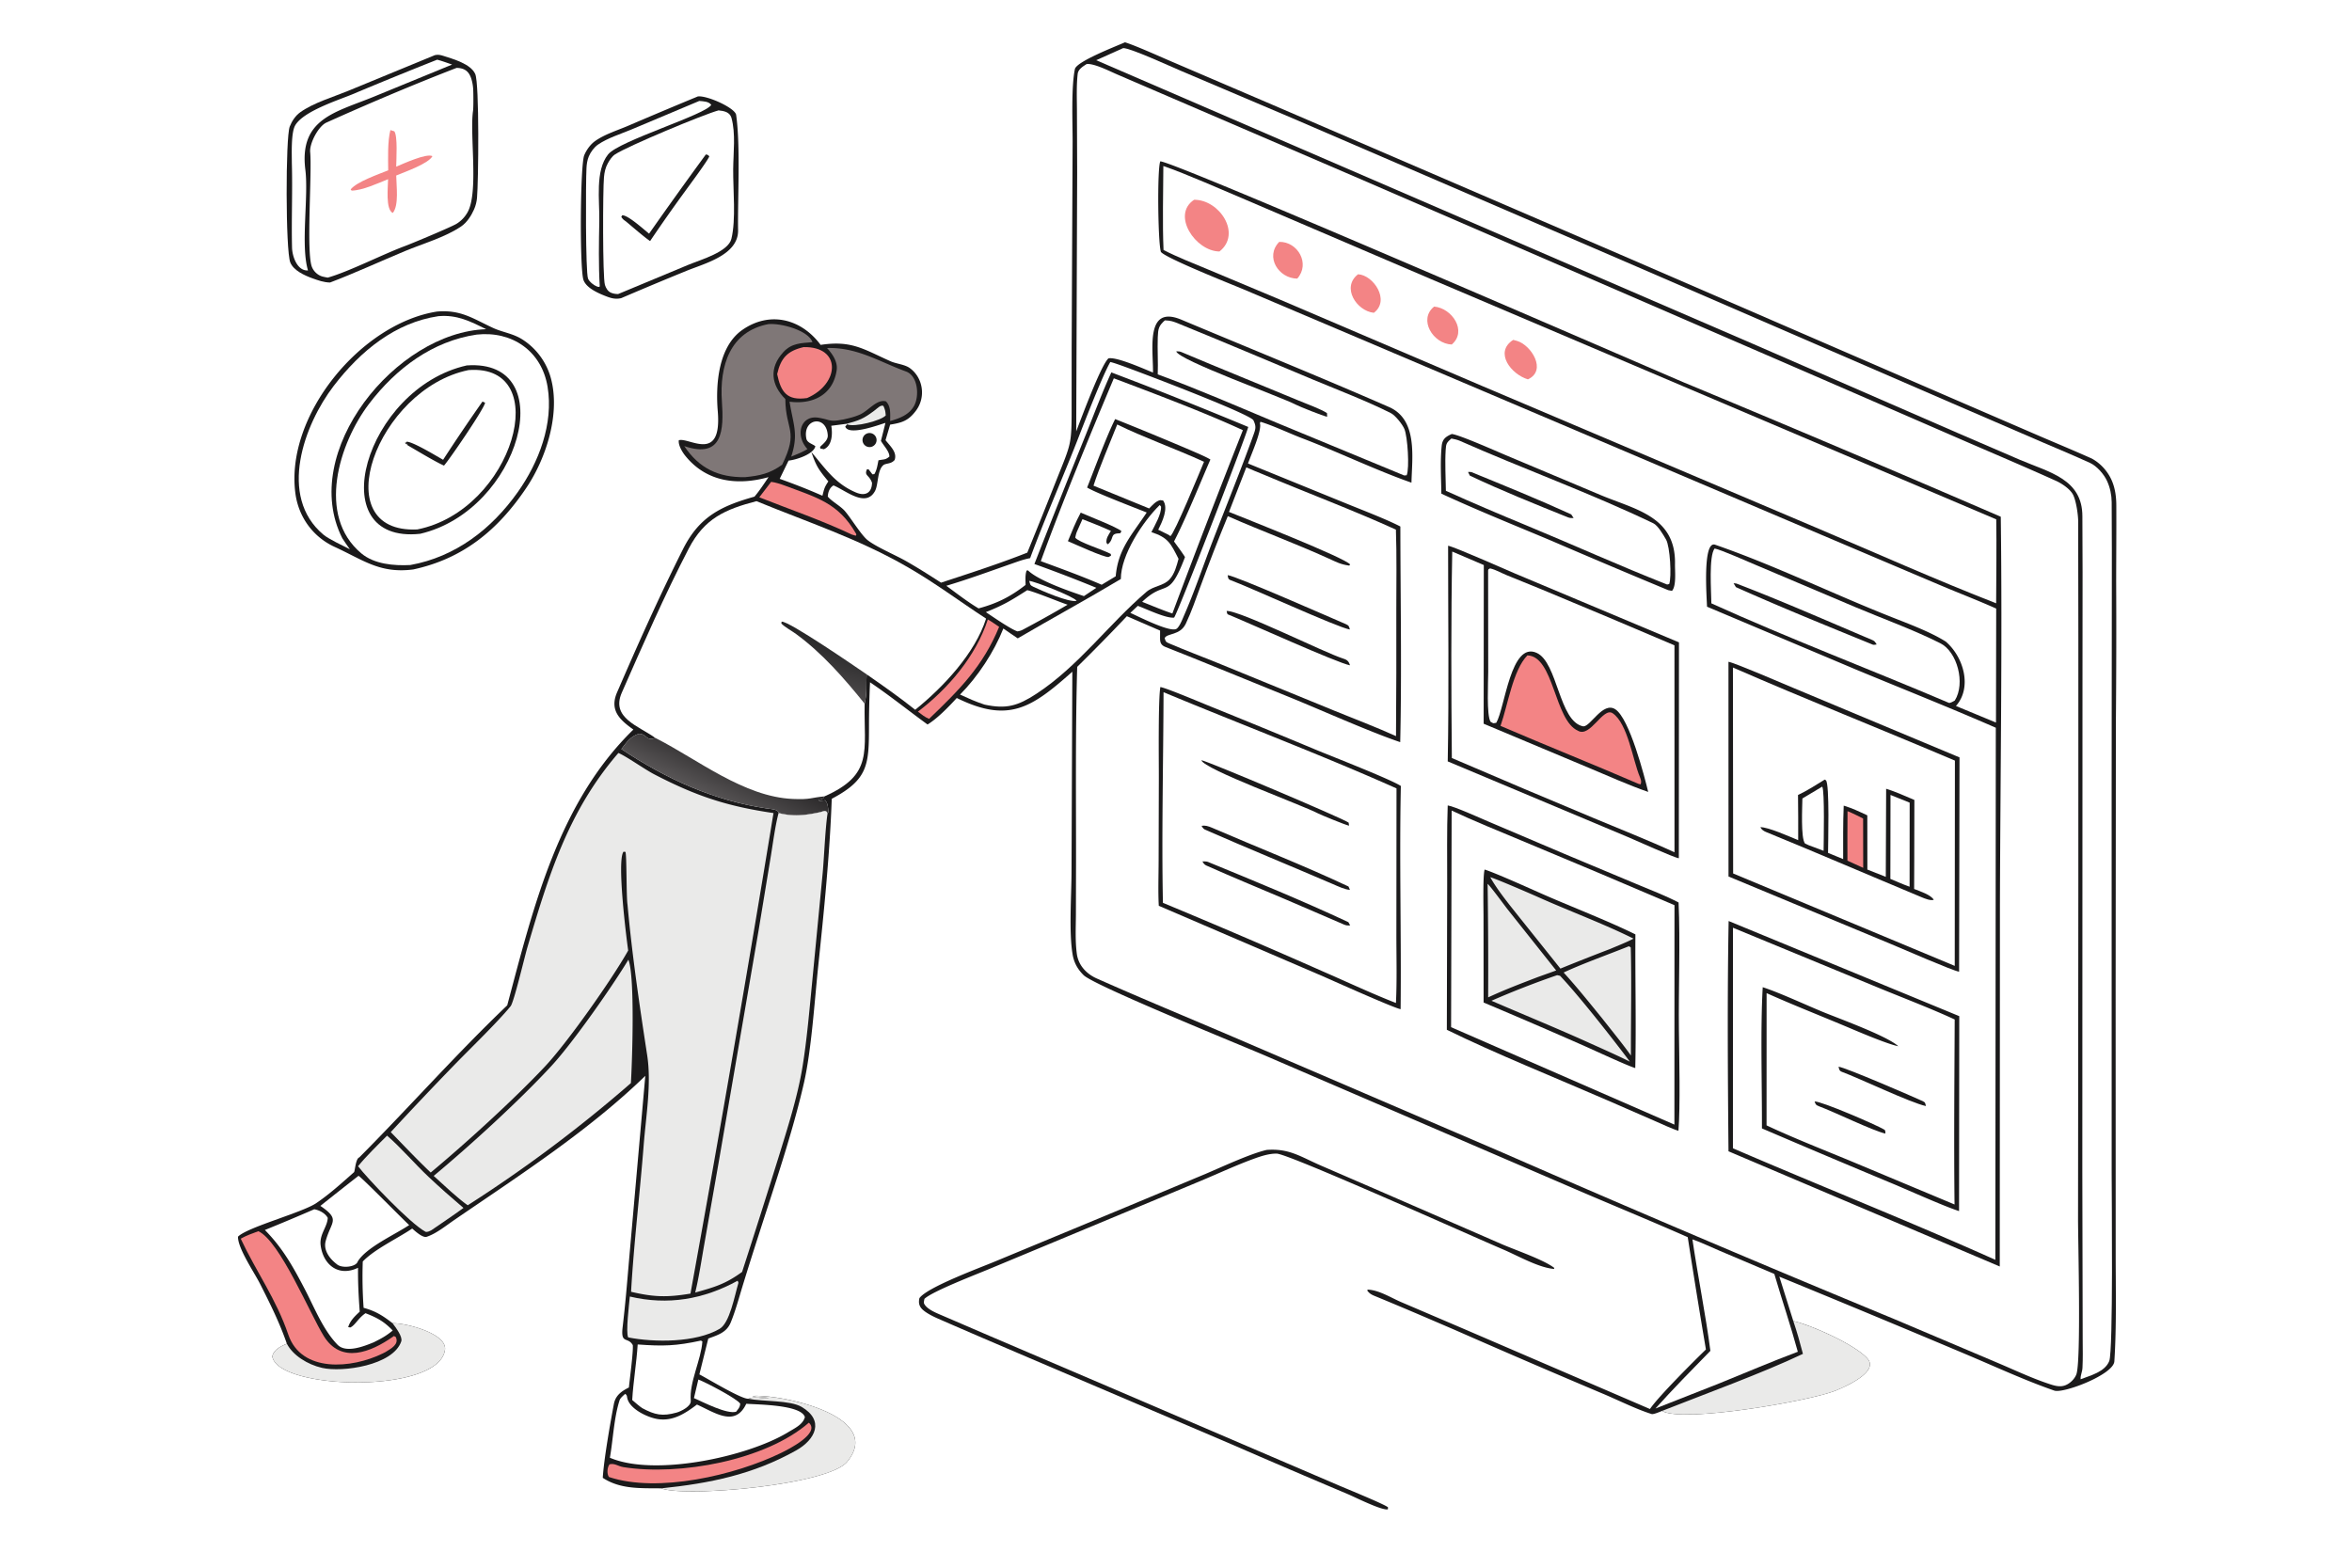
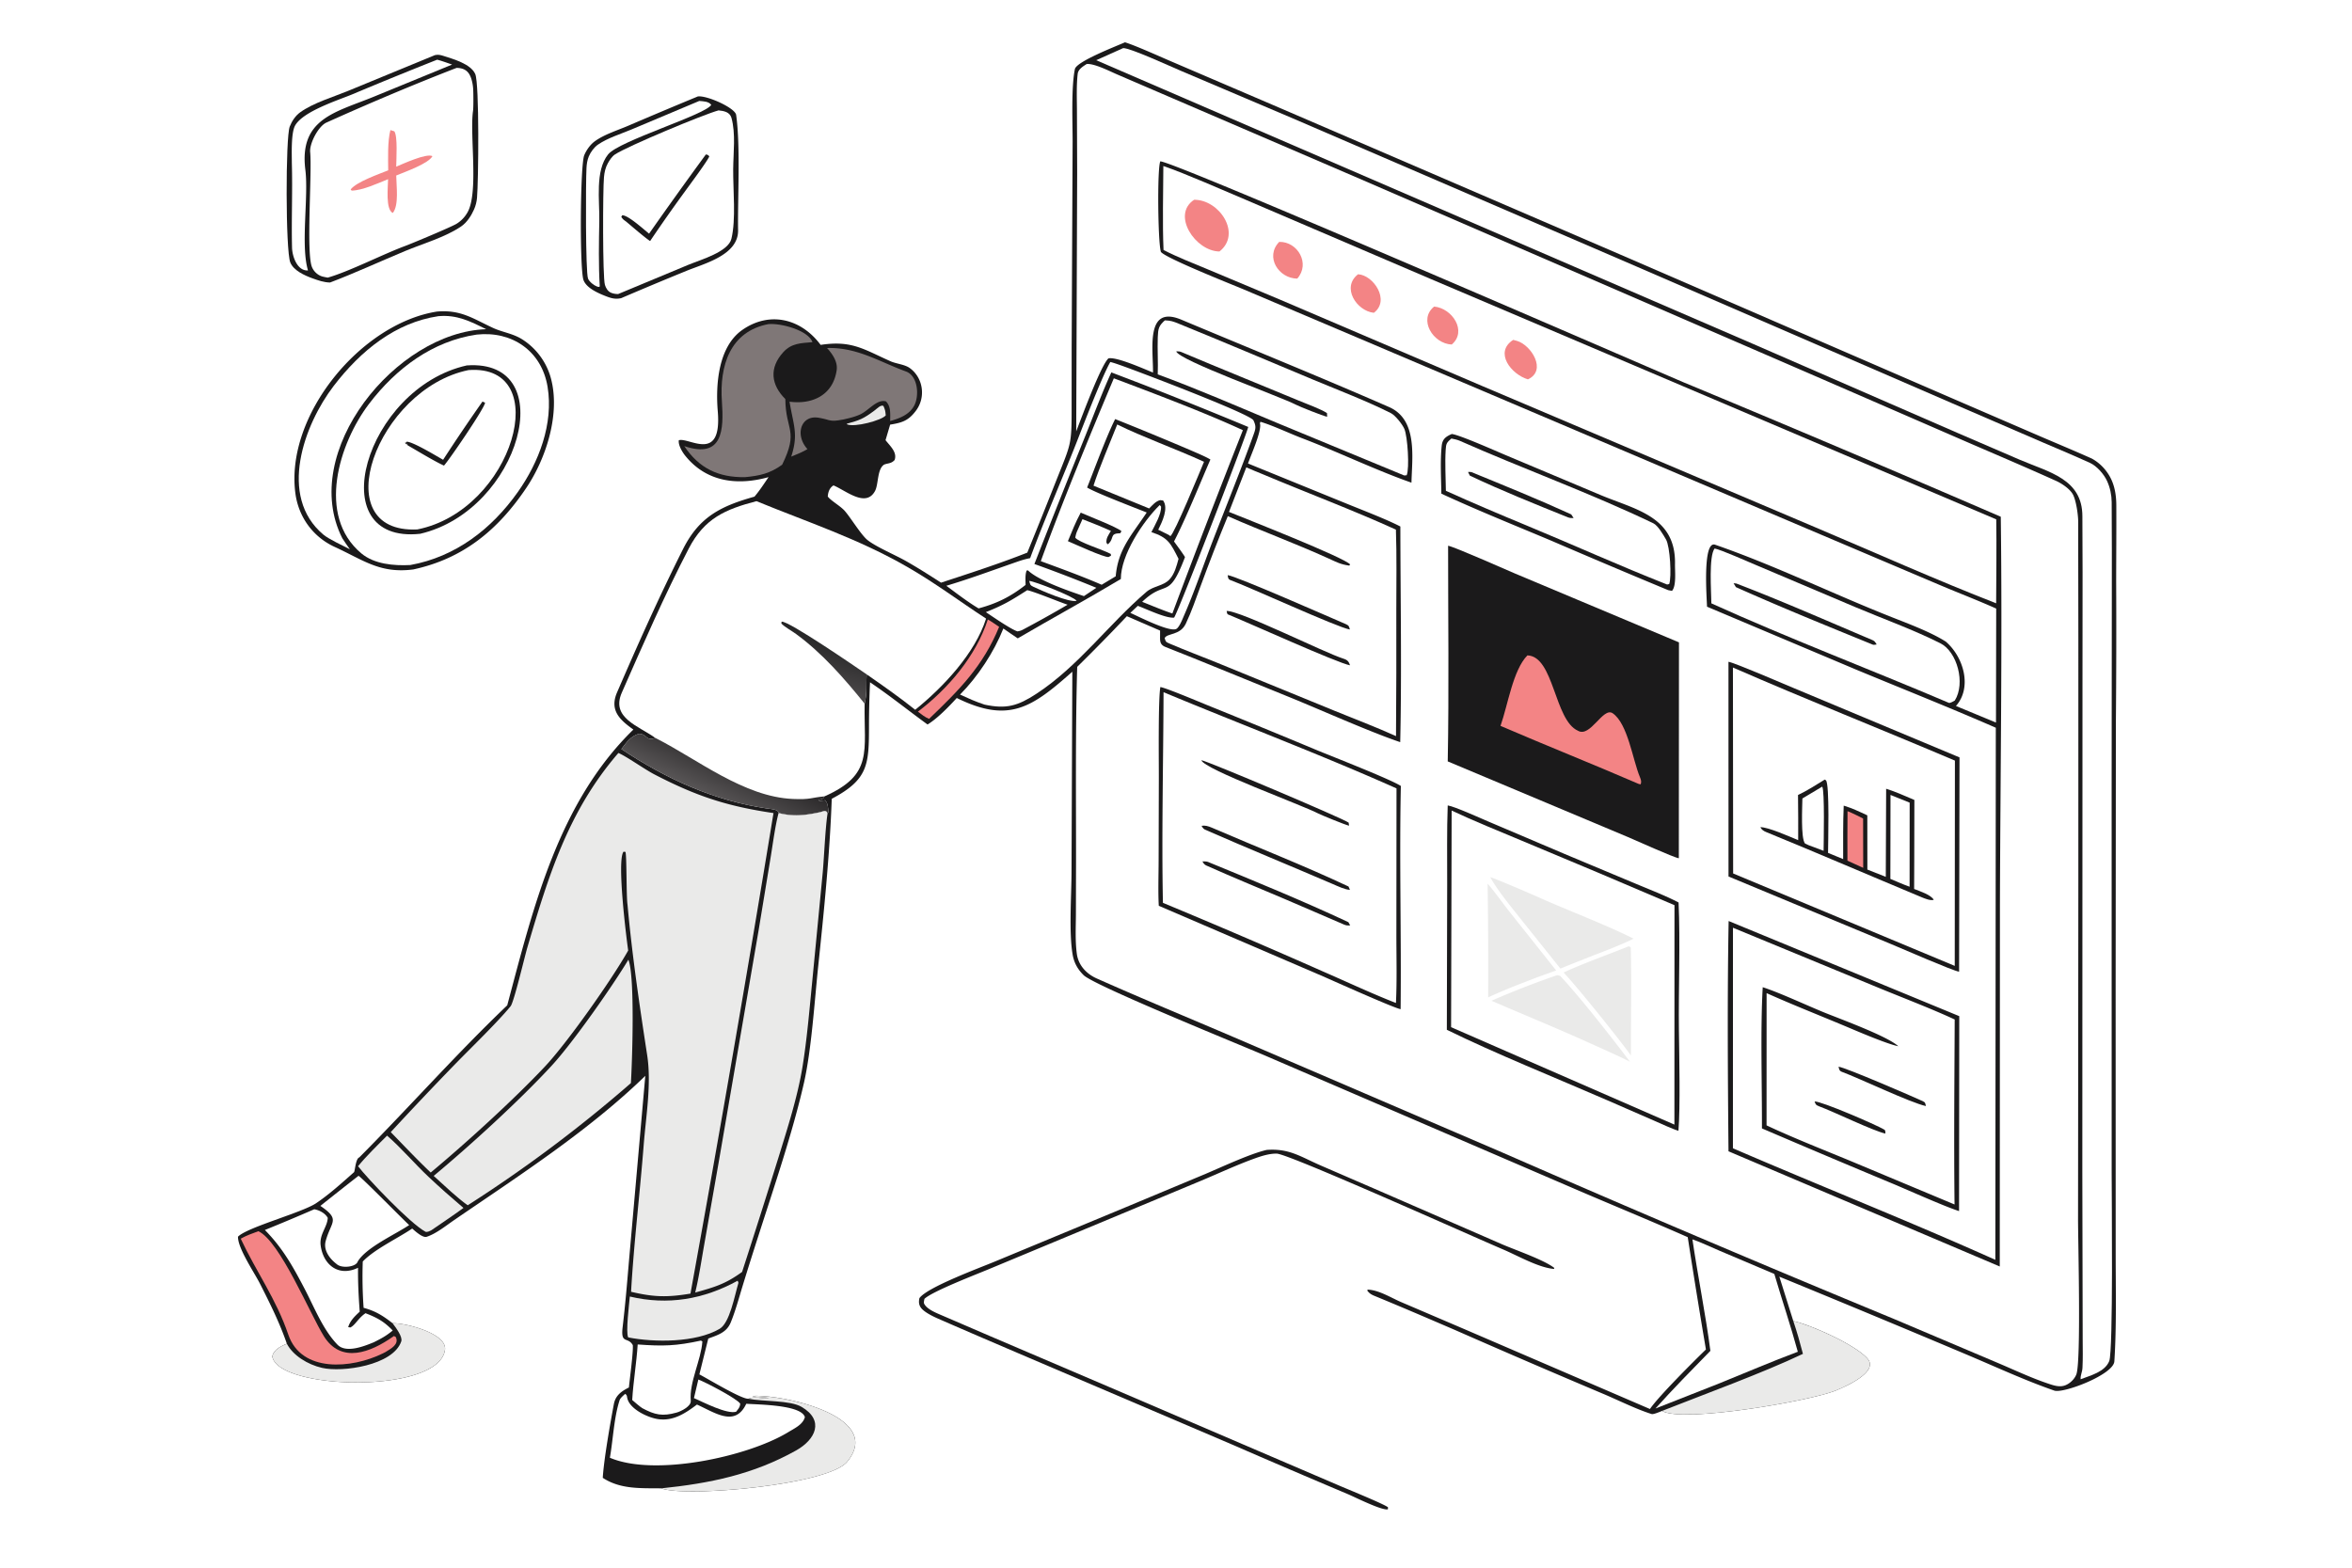
<svg xmlns="http://www.w3.org/2000/svg" width="1536" height="1024" preserveAspectRatio="none" style="display:block" viewBox="0 0 2048 1365">
  <defs>
    <linearGradient id="b" x1="723.07" x2="710.461" y1="553.865" y2="595.386" gradientUnits="userSpaceOnUse">
      <stop class="stop0" offset="0" stop-color="#232324" />
      <stop class="stop1" offset="1" stop-color="#4A4748" />
    </linearGradient>
    <linearGradient id="a" x1="638.071" x2="622.839" y1="660.753" y2="693.439" gradientUnits="userSpaceOnUse">
      <stop class="stop0" offset="0" stop-color="#2D2B2C" />
      <stop class="stop1" offset="1" stop-color="#565354" />
    </linearGradient>
  </defs>
  <path fill="#FFF" d="M0 0h2048v1365H0V0z" />
  <path fill="#1B1A1B" d="M979.595 36.826c10.126 3.19 31.705 13.046 42.115 17.442l93.71 40.148 294.69 126.904 288.31 124.885 80.65 34.819c14 5.978 28.53 12.049 42.4 18.264 6.7 3.663 12.27 9.409 15.9 16.106 4.07 7.512 5.36 16.005 5.4 24.461.11 21.996-.09 43.996-.12 65.993.2 41.205.11 82.41-.25 123.614l-.21 230.863.04 231.195c0 30.82.83 63.25-1.16 93.84-.75 11.6-44.5 28.15-52.23 25.47-24.78-8.58-50.31-20.34-74.67-30.66-54.82-23.13-109.75-45.98-164.8-68.55l12.15 38.63c15.06 3.22 54.41 20.75 64.69 32.8 9.82 11.5-19.04 24.16-27.66 27.68-22.87 9.33-133.93 28.34-151.3 17.76-1.9.79-7.5 3.22-9.12 2.72-13.45-4.2-29.6-12.33-42.5-17.73a9335.774 9335.774 0 0 1-128.46-55.34c-23.36-10.05-46.93-20.19-70.45-29.85-2.84-1.17-4.53-2.29-6.3-4.78l.71-.6c9.55.34 20.09 7.04 28.86 10.81l55.43 23.7 161.28 69.42c7.19-10.71 38.43-41.88 48.73-51.82-5.5-32.56-10.78-65.16-15.83-97.79-32.77-14.49-67.24-28.58-100.32-42.86L1101.6 919.099c-23.39-10.027-148.822-60.941-158.023-69.998-5.13-5.052-8.323-10.715-9.564-17.813-3.405-19.473-.992-51.723-.981-72.621l.697-173.807c-35.169 31.178-55.145 45.263-100.627 22.891-6.877 7.554-16.816 17.821-25.437 23.076-17.012-12.339-32.414-24.837-50.087-36.752-.559 11.729-.895 26.166-.907 37.811-.035 33.738-.49 46.81-32.42 63.627-1.789 48.904-6.707 97.262-11.812 145.911-3.183 30.333-5.842 72.642-12.406 101.486-9.852 43.299-26.23 91.14-39.904 133.88a3057.962 3057.962 0 0 0-13.84 43.99c-3.056 10.07-6.024 21-10.003 30.69-3.629 8.84-11.277 10.94-19.554 14.02l-7.751 31.2c7.811 4.08 36.919 21.77 42.73 21.22 6.456-2.58 8.955.2 17.847-.58-4.161-1.11-11.168-.55-14.304-1.86 23.586-1.71 115.474 16.95 82.424 57.3-16.66 20.34-141.385 31.22-161.867 23.15-17.995-.2-35.593.94-50.955-9.16.981-16.15 6.553-47.76 9.67-64.23 1.425-7.54 6.615-11.2 13.086-14.42.784-7.89 3.872-30.66 3.409-36.88-4.378-7.72-10.681-.38-8.867-15.64 2.212-18.6 3.823-37.56 5.399-56.24l14.344-162.608c-49.185 47.797-109.941 86.878-166.48 125.618-7.237 4.96-15.675 11.84-23.882 14.52-3.512 1.15-10.156-5.04-12.616-7.17-12.947 8.74-32.706 17.91-43.048 28.7-.456 13.44-.21 26.9.738 40.31 10.419 2.83 16.767 6.85 25.22 13.42 11.694-.26 47.677 9 45.643 23.22-5.534 38.72-145.473 34.92-150.352 5.75 1.081-5.82 7.552-9.08 12.658-11.13-6.281-18.24-14.671-35.03-23.35-52.15-5.027-9.92-19.427-30.94-19.198-41.03 7.805-8.17 55.859-20.96 68.042-29.16 11.604-7.81 22.484-17.71 32.963-26.98.899-.8 1.328-11.83 4.641-12.92 43.397-43.587 84.289-89.913 128.798-132.393 22.794-85.348 44.347-176.204 109.835-240.119-11.774-8.388-20.959-16.737-14.211-32.344 18.143-41.966 36.994-84.114 57.552-124.973 14.19-28.204 33.3-37.358 62.107-45.481 4.376-5.089 8.446-11.402 12.266-16.993-26.919 7.501-54.037 4.458-72.633-18.743-2.582-3.222-6.161-9.239-5.503-13.366 8.785-2.852 37.748 20.408 33.913-25.272-1.959-23.328.438-56.319 21.534-70.901 24.018-16.602 51.235-9.49 68.044 13.14 27.22-4.176 37.663 3.968 60.902 14.279 5.013 2.237 12.287 2.706 16.699 5.892 11.726 8.466 14.11 25.394 5.515 36.956-6.629 8.917-12.021 10.591-22.598 12.309l-4.007 13.524c4.199 5.359 10.265 10.548 7.921 17.264-2.995 3.361-6.114 2.686-9.189 4.039-6.077 3.89-4.77 17.05-7.841 22.855-7.979 15.081-25.596-.441-36.204-4.761-3.43 2.041-4.718 5.833-4.982 9.648 2.6 3.639 11.008 8.254 14.773 12.539 5.253 5.976 14.321 21.052 19.917 25.469 7.55 5.961 24.396 13.083 33.351 18.176 10.806 6.145 20.225 12.182 30.604 18.851 25.682-8.469 49.948-16.247 75.076-26.152a6174.149 6174.149 0 0 0 25.514-63.538c12.87-32.296 13.149-30.084 13.086-65.364l.035-49.746.832-179.438c-.017-16.746-1.282-47.122 1.975-62.927 1.361-6.605 35.412-19.71 43.638-23.344z" />
  <path fill="#EAEAE9" d="M1561.52 1150.25c15.06 3.22 54.41 20.75 64.69 32.8 9.82 11.5-19.04 24.16-27.66 27.68-22.87 9.33-133.93 28.34-151.3 17.76 36.68-14.45 87.79-33.08 122.65-49.67-2.67-10.19-5.01-18.61-8.38-28.57zm-909.809 67.66c6.456-2.58 8.955.2 17.847-.58-4.161-1.11-11.168-.55-14.304-1.86 23.586-1.71 115.474 16.95 82.424 57.3-16.66 20.34-141.385 31.22-161.867 23.15 42.19-4.37 79.98-12 117.538-33.09 16.711-9.39 24.747-26.04 4.637-37.85-10.087-5.93-33.707-4.51-46.275-7.07zm-309.882-65.77c11.694-.26 47.677 9 45.643 23.22-5.534 38.72-145.473 34.92-150.352 5.75 1.081-5.82 7.552-9.08 12.658-11.13 5.323 10.23 18.031 18.14 30.693 21.05 17.587 4.06 61.759-2.12 68.914-23.04 1.409-4.12-4.858-12.17-7.556-15.85z" />
  <path fill="#FFF" d="M946.294 55.699c6.963-.392 19.753 6.224 26.592 9.167l44.584 19.187 164.47 70.747 403.32 174.667 128.1 55.676c25.65 11.086 51.49 22.074 76.96 33.566 4.95 2.234 12.34 7.15 14.8 12.077 2.76 5.506 4.47 17.631 4.47 23.753.01 34.33.11 68.768.13 103.087l-.01 210.647-.26 293.147c-.01 20.08 2.77 124.23-1.49 135.29-1.56 4.06-5.42 7.78-9.42 9.4-5.23 2.11-10.6.12-15.76-1.62-14.72-4.97-29.26-11.9-43.59-17.94l-90.04-38.13a18098.881 18098.881 0 0 1-340.59-144.75l-233.73-100.383c-39.97-17.112-80.196-33.675-119.915-51.36-8.942-3.982-15.933-11.477-17.264-21.425-1.482-11.073-.895-22.6-.805-33.78l.113-45.341c.058-56.281-.604-114.725 1.017-170.739a1711.515 1711.515 0 0 0 43.245-44.109l28.929 12.536-.02 4.425c-.04 4.639-.29 7.84 4.73 9.844 10.92 4.36 21.85 8.659 32.74 13.095l74.6 30.348c28.2 11.435 69.34 30.008 97.03 39.411 1.41-60.571.2-126.795.13-187.76-12.3-6.395-33.68-14.526-47.23-20.075l-85.43-34.787c2.79-7.939 11.11-26.264 10.6-33.772-.09-1.335-.57-.298.21-2.547 10.71 3.156 25.55 10.236 36.47 14.388 31.04 11.808 63.95 27.73 95.05 38.636.54-22.1 5.57-54.923-19.53-65.865-59.86-26.196-120.55-50.752-180.81-76.048-31.695-13.307-24.43 26.037-24.72 46.012-7.566-3.002-31.616-13.855-38.781-12.334-6.512 5.742-23.809 52.502-28.076 63.556l.829-225.426-.2-54.875c-.064-9.916-.471-21.068.645-30.905.474-4.17 4.592-6.525 7.907-8.691z" />
  <path fill="#1B1A1B" d="M1010.32 140.482c12.04.044 410.02 172.961 455.38 192.296a21764.583 21764.583 0 0 1 276.48 117.156c1.41 110.882-.39 225.79-.75 336.905l-.15 315.901-236.19-100.3c-.61-64.62-1.08-136.05.12-200.499l200.81 82.825-.18 169.734c-13.06-4.18-43.61-17.95-57.68-23.83-38.07-15.86-76.06-31.912-113.96-48.159.12-37.281-1.38-86.997.69-122.946 15.25 4.954 38.57 15.933 53.81 22.12 14.21 5.769 54.49 20.393 64.23 29.263-9.78-1.86-35.79-13.087-45.96-17.362-22.51-9.456-46.51-18.891-68.72-28.867l-.03 115.143c23.05 10.89 51.91 22.178 75.86 32.138l87.83 36.74c-.62-53.202-.1-107.846.13-161.064-19.62-9.162-45.91-19.188-66.35-27.619l-126.72-52.271-.04 192.029c75.67 32.675 153.53 63.455 228.5 97.135l.41-463.3c-39.6-17.316-81.12-33.812-121.16-50.417l-130.31-54.986c-.08-5.908-4.22-57.864 7.07-53.956 51.97 17.997 102.3 42.718 153.75 63.048 14.55 5.752 33.82 12.889 47.11 21.327 15.82 13.702 23.01 40.137 8.81 56.03l34.87 14.43.2-99.239c-15.49-6.953-32.89-13.623-48.69-20.323l-117.44-49.821-384.25-163.281-104.58-44.356c-9.54-4.001-68.01-27.22-72.36-32.743-2.61-7.501-3.35-72.664-.54-78.881z" />
  <path fill="#FFF" d="M1012.98 144.548c19.26 6.542 51.91 21.103 71.66 29.369l161.43 69.117 492.16 209.18c.37 24.077-.01 48.95-.09 73.085-51.4-19.985-105.83-44.317-156.92-65.937l-290.74-123.323-176.01-75.187-62.16-26.05c-12.64-5.288-27.14-10.919-39.17-17.123-.99-23.096-.27-49.771-.16-73.131z" />
  <path fill="#F38485" d="M1039.78 173.931c22.21-.094 41.61 29.692 22.07 45.033-20.98-.204-42.05-31.908-22.07-45.033zm277.84 122.002c1.19.287 2.37.607 3.54.958 12.07 3.666 26.12 25.571 9.3 33.412-14.32-4.173-29.85-23.425-12.84-34.37zm-68.85-28.998c15.81 1.395 29 21.521 15.32 33.046-16.37-.718-29.32-21.841-15.32-33.046zm-66.23-28.138c13.38.691 28.21 22.749 13.74 33.564-15.06-1.582-28.49-22.239-13.74-33.564zm-68.67-28.187c16.06-.39 27.33 18.931 15.71 31.979-16.19-.107-28.35-18.961-15.71-31.979z" />
  <path fill="#FFF" d="M1493 477.591c5.53 1.011 29.33 11.58 36.12 14.436l86.55 36.658c24.21 10.214 50.72 19.723 73.95 31.445 14.59 7.365 22 34.773 12.52 49.823-.85.544-4.12 2.467-5.14 2.034-68.29-29.084-139.36-56.049-206.83-86.634-.11-10.606-2.36-41.124 2.83-47.762z" />
  <path fill="#1B1A1B" d="M1509.52 507.839c.53.032 2.2.159 2.63.322 39.48 15.106 78.44 32.298 117.41 48.798 2.94 1.247 2.86 1.636 4.57 4.154-.52.096-2.52.542-3.4.186-39.73-16.219-80.03-32.553-119.19-50.079-.84-1.402-1.51-2.53-2.02-3.381zM1010.4 598.21c5.5.951 34.35 13.128 41.09 15.869a8941.126 8941.126 0 0 1 94.72 38.908c13.92 5.77 63.9 25.205 73.58 31.359-1.4 64.267.49 129.922-.21 194.348-5.59-.851-59.62-25.103-67.53-28.562l-143.03-61.447c-.68-10.942-.18-27.42-.15-38.691l.19-72.49c.04-13.244-.64-69.028 1.34-79.294z" />
  <path fill="#FFF" d="M1013.15 602.708c66.55 27.718 137.42 54.544 202.86 83.765l-.11 126.816c-.02 18.566.58 41.715-.39 60.007-19.59-7.551-43.69-18.814-63.27-27.309a6497.582 6497.582 0 0 0-139.62-59.872c-1.22-58.944.37-124.009.53-183.407z" />
  <path fill="#1B1A1B" d="M1046.27 719.05c2.92-.511 5.53.128 9.19 1.713 39.38 17.028 79.99 32.851 118.73 51.111.51 1.158.94 2.124 1.28 2.897-4.05.014-10.94-3.299-14.86-4.984-37.05-15.933-74.41-31.222-111.34-47.406-1.37-.598-2.35-2.036-3-3.331zm.76 30.976c.94-.004 3.57-.058 4.78.439 40.77 16.754 82.4 33.811 122.28 52.466.65 1.154 1.17 2.089 1.57 2.805-2.01.204-3.47.101-5.38-.718-17.62-7.554-35.01-15.183-52.67-22.681-22.38-9.502-45.04-18.835-67.24-28.738-1.6-.713-2.6-2.01-3.34-3.573zm-.95-88.109c4.21.235 123.31 50.66 128.24 54.34l.38 2.68c-3.2-.603-24.73-9.48-27.12-10.748-12.93-6.859-99.52-38.476-101.5-46.272zm214.51 39.376c5.91.874 28.06 10.895 34.57 13.669l67.41 28.663 61.74 25.844c11.83 4.951 26.24 10.512 37.31 16.325 1.55 34.156-.14 76.271.29 111.277.26 21.749 1.29 67.311-.41 87.489-3.92-.946-16.17-6.59-20.73-8.578l-41.23-17.976c-43.49-18.92-98.23-40.943-139.71-61.366l.3-127.026c.05-22.086-.36-46.418.46-68.321z" />
  <path fill="#FFF" d="M1264.02 705.757c18.96 8.979 41.64 18.058 61.15 26.276 44.4 18.455 88.7 37.159 132.89 56.111l-.07 191.064-194.45-84.835.48-188.616z" />
-   <path fill="#1B1A1B" d="M1292.73 757.118c9.52 2.98 40.48 16.975 50.52 21.395 25.67 11.297 55.95 22.863 80.77 35.054-.27 38.38.75 78.232-.12 116.416-7.12-2.143-35.9-15.543-43.77-19.009a5357.809 5357.809 0 0 0-88.28-38.061l-.08-75.105c-.02-7.676-.64-35.144.96-40.69z" />
  <path fill="#EAEAE9" d="M1297.65 763.799c4.61 1.185 35.2 14.408 41.52 17.244 26.66 11.966 57.38 23.328 83.19 36.216-5.17 2.847-14.36 6.464-20.04 8.895a2305.349 2305.349 0 0 0-43.59 17.201l-35.58-44.493c-8.15-10.258-19.3-23.841-25.5-35.063zm58.24 85.293 2.5.519c16.85 17.749 47.52 56.964 60.84 74.792-12.59-6.248-25.99-12.094-38.83-17.903-26.51-11.921-54.9-23.537-81.72-35.13a771.772 771.772 0 0 1 57.21-22.278zm-60.55-79.522c2.18 1.667 14.59 18.625 17.55 22.395l42.15 53.036-16.26 5.838c-15.43 5.949-27.9 10.625-42.98 17.59.17-32.954.01-65.908-.46-98.859zm122.88 54.386c.81.158.99.465 1.76 1.014.8 30.198.04 63.567.14 94.057-7.56-10.578-17-22.072-25.1-32.405-10.94-13.406-21.82-27.069-33.49-39.839 16.18-7.607 39.44-15.893 56.69-22.827z" />
  <path fill="#1B1A1B" d="M1260.93 475.171c5.74 1.048 49.62 20.539 58.7 24.383l142.33 59.759-.12 187.983c-4.58-.663-37.78-15.744-44.49-18.537l-156.74-65.809c1.16-61.663.31-125.95.32-187.779z" />
-   <path fill="#FFF" d="m1264.54 480.252 27.48 11.753-.13 138.141 91.51 38.389c16.02 6.673 35.85 15.587 51.76 20.986-3.15-13.135-16.18-63.845-28.63-71.944-10.82-7.041-21.49 15.075-27.87 14.876-21.23-3.876-22.16-55.584-40.57-63.975-22.66-10.327-27.63 47.962-35.23 60.883-3.39.486-1.81.736-4.9-.846-3.72-5.204-2.09-35.37-2.1-43.344l-.09-88.421.25-1.025 1.43-.839c5.45 1.308 9.48 3.897 14.62 5.973l30.89 12.577c38.44 15.954 76.8 32.108 115.07 48.462l.03 180.201c-22.34-10.315-47.27-20.106-70.11-29.681-41.35-17.244-82.6-34.713-123.76-52.406-.54-58.093-.79-121.885.35-179.76z" />
  <path fill="#F38485" d="M1329.99 570.647c23.22.774 23.4 56.56 44.02 65.609 10.76 6.366 21.8-20.97 30.22-15.225 13.23 9.023 17.52 40.968 23.69 55.513 1.09 2.574 1.55 4.582.56 6.401l-1.72-.426c-39.9-17.274-80.19-33.249-120.19-50.501 6.44-18.176 10.8-48.578 23.42-61.371z" />
  <path fill="#1B1A1B" d="M1505.06 576.223c4.93.643 49.48 19.814 56.29 22.664l144.89 60.585-.36 186.611c-5.47-.821-49.45-19.961-58.74-23.856l-142.04-59.058-.04-186.946z" />
  <path fill="#FFF" d="M1508.95 581.226c63.35 27.665 129.35 53.859 193.29 81.034l-.15 178.75-192.96-80.472-.18-179.312z" />
  <path fill="#1B1A1B" d="M1588.91 678.774c.33.202.68.362.98.606 3.38 2.765 1.88 55.952 1.88 63.235l13.16 5.415c.02-15.338-.19-31.279.48-46.558 7.69 2.315 13.3 5.095 20.55 8.459l.05 47.2 16.04 6.35.31-76.704c7.94 2.438 16.82 6.469 24.58 9.746l-.11 53.743-.1 23.767c4.94 1.952 14.61 5.029 17.08 9.436-2.68 1.003-7.87-1.126-10.48-2.211-45.27-18.882-90.31-38.319-135.7-56.892-2-.818-3.9-2.113-4.78-4.131 6.79-.137 25.5 8.243 32.92 11.29.17-12.85-.09-26.411-.15-39.317 8.13-3.836 15.63-8.715 23.29-13.434z" />
  <path fill="#FFF" d="m1646.15 692.15 16.69 6.735-.06 73.189c-5.41-1.901-11.4-4.579-16.75-6.816l.12-73.108zm-59.46-7.229c2.27 3.178 1.24 48.184 1.21 55.884l-12.94-4.838-3.29-1.55c-3.76-4.871-2.32-31.904-2.24-39.175l17.26-10.321z" />
  <path fill="#F38485" d="M1608.73 706.286c4.71 1.865 9.06 4.14 13.57 6.412l.08 42.953-13.73-6.25c-.06-14.372-.04-28.744.08-43.115z" />
  <path fill="#1B1A1B" d="M1264.14 377.888c6.71.737 37.93 14.604 46.18 18.079l83.7 35.197c29.83 12.504 65.32 18.446 64.48 59.938-.12 5.965 1.34 19.054-2.63 23.384l-3.32-.646a8674.627 8674.627 0 0 1-101.96-43.133c-31.75-13.35-64.31-26.43-95.53-40.873-.15-13.286-1.09-28.41.31-41.682.62-5.922 3.62-8.007 8.77-10.264z" />
  <path fill="#FFF" d="M1263.8 381.819c2.08.409 5.25 1.088 7.15 1.93 55.8 24.685 113.77 45.528 168.68 71.884 4.07 1.95 8.77 10.206 11.03 14.068 3.59 6.112 5.02 32.892 2.8 38.827l-1.82.412c-41.1-16.163-81.4-34.448-122.21-51.326-23.6-9.765-47.15-19.734-70.43-30.27-.14-11.723-.89-23.916-.18-35.595.34-5.519.82-6.399 4.98-9.93z" />
  <path fill="#1B1A1B" d="M1278.28 410.955c.49-.018 2.42-.123 3.18.192 28.89 11.844 58.35 23.757 86.71 36.756.85 1.315 1.54 2.374 2.06 3.177-1.35.041-3.19.093-5.03-.652-28.41-11.491-57.73-23.187-85.35-36.318-.64-1.277-1.16-2.329-1.57-3.155zm322.63 517.852c5.52.396 64.65 25.977 73.37 29.993 2.39 1.099 2.17 2.065 2.68 4.244-13.39-2.821-57.88-24.17-72.98-29.716-2.57-.947-2.48-2.273-3.07-4.521zm-20.85 30.233c5.82-.293 53.09 20.069 60.54 24.451 1.36.804.94 1.534 1.1 3.541-11.38-2.631-44.64-18.959-57.68-23.737-2.96-1.084-3.2-1.956-3.96-4.255z" />
  <path fill="#EAEAE9" d="M538.474 655.621c7.365 3.145 22.668 14.156 31.353 18.664 36.629 19.012 63.507 27.774 103.694 33.666a24558.875 24558.875 0 0 1-72.3 418.409c-20.238 3.36-31.917 3.09-51.719-1.59 2.44-42.51 7.659-85.29 10.987-127.75 1.993-25.429 6.894-53.173 3.032-78.298-6.671-43.405-13.169-87.301-17.116-131.042-1.098-6.604-.637-43.893-1.818-45.947l-1.661-.146c-5.921 7.738 2.452 74.797 4.063 86.038-14.387 25.564-52.993 80.273-72.48 101.006-26.88 28.6-69.024 66.953-99.471 92.309-11.736-11.11-23.476-23.572-34.793-35.195a3152.827 3152.827 0 0 1 56.558-59.711c13.017-13.358 36.656-36.224 47.827-49.934 2.875-3.528 12.225-43.207 14.503-50.93 18.49-62.694 35.668-119.037 79.341-169.549z" />
  <path fill="#FFF" d="M570.612 642.518c-14.419-10.473-38.899-17.352-29.17-39.443 18.527-42.07 37.119-84.742 58.333-125.536 13.646-26.241 31.804-34.093 58.942-41.166 45.098 18.514 88.337 32.529 131.413 57.318 24.731 14.233 44.865 29.536 68.495 44.943-9.611 30.358-37.437 59.789-61.71 79.378-13.298-10.634-28.257-21.12-42.223-30.807-.671 9.573.537 15.879-1.811 25.473-.724 41.557 7.872 61.765-34.948 80.728-1.483 2.704-1.33 1.896-5.282 3.229l1.068.808 4.778-.668c2.435 2.409 2.557 6.689 2.912 10.232l-.887 1.713-.422-1.595c-1.842-1.92-2.929-.558-6.938.27-12.64 2.608-22.329 3.75-35.192.53l.154-.198c-1.161-3.164-6.322-3.18-9.454-3.633-46.627-6.742-88.511-25.81-127.612-51.849 4.514-5.967 8.014-11.028 15.188-13.308 7.639.036 5.663 6.683 14.366 3.581z" />
  <path fill="url(#a)" d="M541.058 652.245c4.514-5.967 8.014-11.028 15.188-13.308 7.639.036 5.663 6.683 14.366 3.581l.903.455c36.167 18.406 76.266 50.888 118.943 52.693 15.637.662 15.455-1.164 27.475-2.26-1.483 2.704-1.33 1.896-5.282 3.229l1.068.808 4.778-.668c2.435 2.409 2.557 6.689 2.912 10.232l-.887 1.713-.422-1.595c-1.842-1.92-2.929-.558-6.938.27-12.64 2.608-22.329 3.75-35.192.53l.154-.198c-1.161-3.164-6.322-3.18-9.454-3.633-46.627-6.742-88.511-25.81-127.612-51.849z" />
  <path fill="url(#b)" d="M752.881 612.678c-17.745-21.984-36.776-43.834-59.679-60.63-3.917-2.872-9.731-5.92-12.851-9.155l.239-1.618c6.024-.864 64.982 39.705 74.102 45.93-.671 9.573.537 15.879-1.811 25.473z" />
  <path fill="#FFF" d="M978.007 41.888c6.11-.188 40.853 15.812 50.013 19.678l97.72 41.52L1425.6 232.33l274.21 118.788 78.73 34.005c13.65 5.848 27.77 11.74 41.25 17.89 6.12 2.791 12.29 9.939 15.01 15.981 2.58 5.721 3.89 11.952 3.94 18.305.22 27.879.14 55.911.12 83.787l-.16 163.06.03 337.484c0 19.83 1.45 154.67-2.12 163.48-3.85 9.49-16.25 12.46-24.93 15.83-.18-3.84 1.45-6.04 1.64-10.11.39-7.89.23-15.88.18-23.77l-.32-146.81.14-424.912.08-97.116c0-16.208-.16-32.528-.17-48.717-.02-32.425-28.74-38.219-54.34-49.123l-53.71-23.144-178.49-77.703L954.518 52.426l23.489-10.538zm107.223 365.031c4.52 2.116 9.43 3.949 14.05 5.897 38.56 16.25 78.12 31.051 116.21 48.327.79 22.34.35 47.135.35 69.654.11 36.717.01 73.435-.27 110.151-16.23-7.402-36.37-15.044-53.07-21.882l-103.23-42.231c-13.35-5.379-27.16-10.615-40.4-16.26-4.05-1.729-3.65-1.738-4.76-4.939 2.11-4.56 13.46-2.112 18.44-12.613 5.09-10.712 8.74-21.655 12.87-32.75 7.5-20.432 15.39-40.715 23.68-60.838 29.02 12.801 59.2 23.846 88.11 37.011 6.79 3.094 10.04 4.944 17.61 6.036l.82-.989c-4.27-5.784-92.36-40.411-105.49-45.764l15.08-38.81z" />
  <path fill="#1B1A1B" d="M1068.08 531.956c12.24-.224 85.09 36.375 101.98 41.651 3.34 1.041 4.47 2.609 5.48 5.671-10.08-1.522-91.06-38.226-106.35-44.323-.75-.302-.85-1.886-1.11-2.999zm.92-31.173c7.64.838 90.64 37.433 102.84 42.633 2.94 1.254 2.88 2.301 3.55 4.711-10.73-1.732-87.94-37.208-104.03-43.044-2.14-.776-2.04-2.418-2.36-4.3z" />
  <path fill="#EAEAE9" d="M677.97 707.925c12.863 3.22 22.552 2.078 35.192-.53 4.009-.828 5.096-2.19 6.938-.27l.422 1.595c-1.936 13.031-2.89 36.865-4.126 50.893l-9.306 96.569c-2.342 23.826-4.482 49.099-8.309 72.652-4.241 26.099-13.039 53.37-20.862 78.786a8945.259 8945.259 0 0 1-31.745 99.86c-14.579 10.6-23.897 13.22-40.827 17.95 3.119-12.5 5.648-29.3 7.919-42.1l12.603-71.74 34.585-200.954 10.746-65.183c1.739-10.623 3.983-27.608 6.77-37.528z" />
  <path fill="#FFF" d="M969.864 329.399c33.496 12.624 79.786 30.04 112.366 45.176a9382.433 9382.433 0 0 0-61.39 159.601c-8.01-2.638-18.27-6.995-26.301-10.153 21.041-20.117 22.791-.687 37.301-38.983-2.63-4.214-6.6-9.447-9.56-13.584 10.73-20.849 22.08-49.274 31.68-71.339-4.15-2.578-13.41-6.376-18.21-8.497a3059.518 3059.518 0 0 0-64.727-26.728c-7.512 14.879-17.895 43.311-24.416 59.604 7.149 4.477 41.81 17.709 51.884 21.735-12.749 19.298-24.981 31.762-26.978 55.541l-12.238 7.371c-17.695-7.656-34.903-13.857-52.992-20.55 18.37-50.462 42.606-109.386 63.581-159.194z" />
  <path fill="#1B1A1B" d="M941.036 446.355c6.62 2.968 31.438 12.532 35.471 16.118l-1.009 1.81c-9.976.164-4.554 4.428-10.882 9.671l-1.145-1.249c-.525-4.016 1.768-6.942 3.847-10.435-8.234-3.76-16.362-6.912-24.78-10.223l-4.716 10.649c-.877 1.983-1.086 3.281-1.548 5.362 2.131 3.835 24.917 10.892 30.938 14.262l.197 1.514-2.173 1.184c-4.511.194-29.074-11.153-35.364-13.822 3.596-8.72 6.696-16.526 11.164-24.841z" />
  <path fill="#EAEAE9" d="M547.166 835.612c5.864 14.291 3.305 89.835 2.18 107.459a1204.433 1204.433 0 0 1-142.05 106.359c-5.021-3.45-9.979-7.91-14.643-11.9l-15.026-13.66c31.947-26.563 74.75-65.643 102.714-95.947 18.338-19.872 52.519-68.529 66.825-92.311z" />
  <path fill="#FFF" d="M1014.31 278.933c5.13.17 7.27.937 12.11 2.91 39.33 16.03 78.03 32.44 117.26 48.837 21.65 9.048 46.37 18.421 67.4 29.02 3.93 1.984 10.08 9.794 11.79 13.811 2.79 6.572 4.62 34.286 1.98 40.324l-2.2.147L1112 368.235c-34.18-14.292-69.18-29.527-103.9-42.266.41-10.67-.37-21.69.03-32.318.28-7.568.88-9.986 6.18-14.718z" />
  <path fill="#1B1A1B" d="M1024.2 305.919c1.78-.053 2.98-.021 4.67.691 33.97 14.376 68.21 28.134 102.27 42.306 5.98 2.49 19.99 7.616 24.35 10.824l.11 3.154c-3.74-.765-24.06-8.84-27.54-10.679-12.46-6.577-102.06-38.685-103.86-46.296z" />
  <path fill="#FFF" d="m1009.83 439.724 1.15 1.385c.4 6.454-5.35 16.21-8.41 22.217 14.71 4.804 16.78 9.798 23.64 23.253-1.67 6.13-3.38 12.956-7.75 17.803-5.33 5.914-14.02 5.672-20.229 10.985-33.055 28.299-59.102 64.724-95.918 88.787-16.179 10.574-26.192 13.381-44.99 9.372-8.022-2.652-13.693-5.253-21.37-8.743 15.417-15.559 29.657-37.115 37.708-57.534 4.067 2.908 8.393 5.763 12.544 8.58 29.984-17.567 59.537-33.587 89.771-51.678-.045-20.982 19.123-49.953 33.854-64.427zm463.83 639.376c5.04 1.56 18.51 7.74 23.82 10l47.51 20.14c6.66 22.68 14.22 44.95 20.45 67.75-21.97 8.16-46.18 18.59-68.2 27.46l-55.76 21.96c14.81-16.54 32.23-34.26 47.84-50.22-4.22-31.99-10.93-65.02-15.66-97.09z" />
  <path fill="#7F7777" d="M669.094 282.206c10.668-.989 34.622 5.266 38.388 15.724-10.033.837-18.255.836-25.407 8.684-12.569 13.793-10.702 28.455 1.75 40.849.211 27.549 11.91 27.204-2.768 57.179-10.617 7.636-19.491 9.627-32.324 10.824-23.233.367-40.035-7.744-52.908-27.031 33.525 11.337 34.514-14.114 32.767-38.966-2.146-30.517 6.769-60.84 40.502-67.263z" />
  <path fill="#FFF" d="M544.448 1213.62c1.875 1.72 1.228 1.91 1.911 4.35 2.59 9.23 17.808 16.42 26.83 17.7 13.042 1.84 23.647-5.11 33.678-12.71 15.722 7.03 33.271 19.96 42.944-.69 10.028.75 47.928.8 51.044 11.64-1.782 6.6-9.01 9.7-14.979 13.38-35.394 21.28-116.032 38.59-154.816 21.98 2.814-15.84 3.513-34.94 8.492-50.18.59-1.81 3.41-4.22 4.896-5.47zm422.364-898.418c3.072.725 6.11 1.839 9.091 2.876 12.961 4.506 112.907 42.36 115.547 47.921 2.66 5.606 1.83 7.619-.22 13.305-11.19 31.081-23.75 61.795-35.62 92.634-8.17 21.255-15.51 43.174-24.63 64.027-1.21 2.764-4.2 10.662-6.95 11.759-6.43 2.558-32.827-10.997-39.792-14.089l6.506-6.119c7.602 2.796 24.606 11.048 31.576 10.238 2.53-2.212 60.72-152.548 64.6-165.996a4738.92 4738.92 0 0 0-90.642-36.578l-28.583-10.937c-7.755 16.875-15.87 38.485-22.961 56.063a11121.198 11121.198 0 0 0-44.037 110.784 1218.928 1218.928 0 0 1 53.962 20.725l-10.833 7.235c-13.036-4.418-39.562-13.493-48.735-22.42l-1.207.193c-1.327 3.843-.9 8.298-.851 12.471-13.264 10.34-24.824 16.089-40.928 20.448-9.211-5.412-19.346-13.257-28.094-19.698 19.302-5.729 38.381-12.792 57.387-19.406 5.524-1.922 9.827-3.554 15.594-4.652 12.759-34.609 29.025-71.316 42.472-106.005 5.522-14.243 20.848-53.601 27.348-64.779zM273.623 1052.92c4.429.72 9.594 3.47 11.779 7.51-.428 8.16-7.503 14.37-6.168 24.1 2.347 17.11 15.828 27.4 32.534 19.33-.16 13.23.514 25.05 1.456 38.23-4.187 3.87-8.344 7.82-10.033 13.44l1.825.33c4.032-1.83 6.499-7.41 12.329-11.77l.906-.67c10.161 3.91 16.284 7.29 23.71 15.07-6.152 4.97-9.421 6.68-16.527 10.26-8.141 3.31-24.071 9.81-31.584 2.07-12.543-12.94-20.095-32.32-28.405-48.25-10.319-19.76-19.162-35.72-34.79-51.61a1806.352 1806.352 0 0 0 42.968-18.04z" />
  <path fill="#FFF" d="M972.826 369.601c20.853 10.426 52.384 21.807 75.574 32.474-3.54 8.436-25.89 62.979-29.3 64.698l-1.54-1.093-9.03-4.443c3.35-6.669 9.18-18.689 4.23-25.46l-2.61-.308c-3.93 1.034-6.61 4.334-9.52 7.251l-48.461-19.83c4.656-14.778 14.698-38.186 20.657-53.289z" />
  <path fill="#7F7777" d="M720.146 303.029c26.05-.755 44.954 11.683 68.767 20.44 10.36 3.809 11.733 20.971 7.156 29.636-4.214 7.977-12.681 11.138-20.938 13.479-.052-6.347.77-12.548-3.7-17.115-8.079-2.156-15.029 8.161-22.846 11.559-4.921 2.139-9.071 3.017-14.214 4.229-5.504.883-8.668 1.774-13.904.22a65.939 65.939 0 0 0-7.83-1.769c-15.287-2.482-20.742 15.043-9.563 27.312-4.374 2.698-9.362 4.589-14.126 6.563 6.477-19.681 1.881-27.349-1.47-47.841 19.233 2.587 37.72-5.17 41.031-27.275 1.107-7.395-3.557-14.096-8.363-19.438z" />
-   <path fill="#FFF" d="M686.633 401.05c6.473-.624 21.906-5.522 23.339-12.514-2.705-2.213-7.108-2.913-7.853-6.659-3.483-17.508 17.512-21.116 18.658-2.89.266 4.235-3.854 7.316-6.668 10.045l.155 1.493 3.15.615c7.279-3.101 7.635-13.613 6.412-20.422l13.449-1.742.37.519-1.631 1.878c2.647 8.429 28.886-1.319 34.982-3.171a1466.36 1466.36 0 0 1-3.929 15.683c2.674 4.609 7.353 9.119 7.388 13.654-3.467 2.903-4.45 2.266-9.534 3.248-.814 3.957-1.439 8.72-3.601 12.027l-1.646.21-3.346-4.362-1.389-.094c-2.704 5.841 1.945 4.688 4.367 11.817-.163 8.925-5.978 11.745-13.766 8.509-18.383-7.639-26.989-21.169-39.037-35.289 4.397 12.781 6.25 15.106 14.758 25.578-3.496 5.301-3.555 6.307-5.14 12.484-12.985-5.766-23.936-9.94-37.195-14.755l7.707-15.862z" />
  <path fill="#1B1A1B" d="M754.231 377.78a6.124 6.124 0 0 1 9.016 6.011 6.123 6.123 0 1 1-9.016-6.011z" />
  <path fill="#F38485" d="M224.963 1072.02c18.731 8.54 45.015 72.1 57.006 91.36 15.193 24.4 40.785 14.09 60.074.58l.971-.69 1.563.81c3.24 6.45-4.057 10.11-8.908 13.16-.772.42-1.552.82-2.341 1.2-27.142 13.35-70.902 17.04-82.286-16.38-10.681-31.35-27.905-54.6-41.421-83.53 4.843-2.77 10.116-4.56 15.342-6.51z" />
  <path fill="#EAEAE9" d="M337.055 988.81c12.299 10.656 24.102 24.59 36.11 35.88 10.089 9.49 19.859 18.12 30.404 27.08-8.915 6.51-18.719 13.03-27.853 19.34-1.364.76-4.007 2.03-5.261 1.36-13.493-7.26-50.623-46.52-58.689-57.03 6.527-8.13 17.856-19.231 25.289-26.63z" />
  <path fill="#FFF" d="M312.171 1023.79c2.304.88 38.36 37.64 44.128 42.9-12.927 8.56-37.585 19.55-44.842 31.8-1.481 4.72-13.881 6.17-18.236 2.2-5.809-4.39-11.82-11.92-9.671-19.94 4.67-17.44 13.358-18.57-4.576-30.77a3620.42 3620.42 0 0 1 33.197-26.19z" />
  <path fill="#EAEAE9" d="M642.284 1115.15c.263.25.568 1.37.715 1.8-3.409 11.52-7.544 34.87-16.37 40.06-20.698 12.16-57.043 11.95-79.616 7.48-2.296-4.15.864-29.29 1.409-35.59 33.12 7.86 64.317 2.45 93.862-13.75z" />
  <path fill="#FFF" d="m610.325 1167.26 1.26.73c-1.02 16.05-11.576 35.57-10.096 51.72.433 4.73-8.373 9.14-12.381 10.25-12.342 3.43-18.908 2.01-29.917-3.9-2.556-1.68-6.246-4.99-8.693-7.05.919-15.95 3.737-32.12 4.769-48.38 22.069 1.63 33.334 1.34 55.058-3.37z" />
-   <path fill="#F38485" d="M704.295 1238.75c10.256 9.1-17.608 23.13-24.201 26.34-39.747 19.35-107.11 35.2-149.913 20.93-1.879-2.89-1.493-8.34.569-11.04 4.45-1.15 7.545 1.75 12.13 2.47 48.819 7.77 123.895-5.92 161.415-38.7zm-4.536-936.518c33.093-.684 31.616 31.959 2.995 44.353-17.535 2.501-22.82-5.227-26.042-20.837 3.133-13.993 8.956-20.276 23.047-23.516zM671.47 419.555c3.745.446 8.248 1.87 12.179 3.349 27.424 10.318 46.456 14.963 61.737 41.766.512.898.269.682-.166 1.805l-3.472-1.021c-26.481-12.542-53.409-21.68-80.605-32.452l10.327-13.447z" />
  <path fill="#FFF" d="M894.487 513.861c7.465 1.777 25.993 9.549 35.122 12.677a1053.162 1053.162 0 0 1-39.256 21.877c-1.854.894-2.322.877-4.301 1.343-5.441-1.552-22.377-13.291-27.614-16.781 15.504-6.175 21.781-10.023 36.049-19.116z" />
  <path fill="#F38485" d="M860.148 539.407c2.127 1.053 7.587 4.875 9.846 6.387-14.079 34.352-34.664 54.87-60.995 80.12-3.556-1.371-6.66-3.968-9.733-6.265 26.46-20.059 50.471-48.339 60.882-80.242z" />
  <path fill="#FFF" d="M608.076 1201.19c5.215 1.73 34.574 17.03 36.511 21.13-.337 3.17-1.665 4.34-3.628 6.89-7.986 2.33-28.166-8.13-36.7-11.87l3.817-16.15z" />
  <path fill="#EAEAE9" d="M737.275 368.976c11.09-3.028 14.458-4.28 23.899-11.323 3.037-2.266 5.522-5.248 8.05-4.243 1.587 3.668 1.668 4.289 2.043 8.284-3.586 4.384-27.183 10.606-33.622 7.801l-.37-.519z" />
  <path fill="#FFF" d="M896.207 505.814c4.504.211 38.922 13.625 41.277 17.323-6.908 1.65-30.74-8.975-37.828-12.277-2.948-1.373-2.61-2.209-3.449-5.046z" />
  <path fill="#1B1A1B" d="M380.556 271.273c20.801-1.746 31.161 6.106 48.84 14.286 8.04 3.721 16.976 4.725 25.133 9.794a58.237 58.237 0 0 1 25.882 36.94c6.825 30.103-5.173 67.251-22.035 92.367-24.698 36.783-55.051 61.775-98.486 71.152-29.034 3.796-43.51-8.185-68.408-19.585-18.965-8.684-31.525-26.097-34.263-46.628-9.067-67.983 57.122-147.937 123.337-158.326z" />
  <path fill="#FFF" d="M415.055 291.333c31.023-3.385 56.609 14.452 61.744 45.415 5.331 32.152-7.589 65.792-25.928 91.698-22.816 32.229-54.292 56.453-93.581 63.518-14.387.745-31.365-.713-42.605-10.089-39.307-32.789-19.335-96.075 6.625-130.201 23.715-31.176 55.573-54.71 93.745-60.341z" />
  <path fill="#1B1A1B" d="M406.465 318.175c83.048-5.908 46.411 126.352-40.599 146.601-87.329 9.347-47.853-126.843 40.599-146.601z" />
  <path fill="#FFF" d="M407.972 322.233c75.401-5.676 38.88 122.188-44.629 138.76-80.825 3.862-35.472-122.338 44.629-138.76z" />
  <path fill="#1B1A1B" d="m420.111 349.639 2.269 1.014c-.406 4.675-30.898 49.316-35.779 54.755-8.591-3.906-22.796-12.605-31.411-17.536l-.34-.248-.216-1.505-.344 1.638-.271-1.756-.47.849-.912-1.43 1.881.063-1.419.35 1.093-1.242c5.433.074 25.499 12.282 31.648 15.746a1655.382 1655.382 0 0 1 34.271-50.698z" />
  <path fill="#FFF" d="M381.681 275.299c16.138-1.453 27.767 4.429 41.617 11.339-78.51 2.58-163.292 106.989-125.228 182.025 1.744 2.865 4.605 6.739 6.581 9.594-6.056-3.114-18.429-8.874-23.028-12.726-39.837-33.365-16.784-95.94 9.021-129.603 23.462-30.608 53.745-55.068 91.037-60.629z" />
  <path fill="#1B1A1B" d="M378.739 47.98c2.713-.6 4.782-.146 7.362.685 8.525 2.748 23.706 6.893 27.699 15.75 3.715 8.238 2.814 93.822 1.564 107.781-.32 3.575-1.149 6.924-2.607 10.21-2.403 5.419-6.213 11.366-11.191 14.741-14.038 9.518-33.178 14.909-48.957 21.479-21.746 9.055-43.23 19.007-65.247 27.371-5.407-.117-10.353-1.871-15.394-3.701-6.661-2.417-16.301-6.694-19.185-13.736-4.175-10.193-4.159-109.081-.497-118.356 1.869-4.733 4.922-9.408 9.088-12.407 11.48-8.262 28.561-13.248 41.693-18.656l75.672-31.16z" />
  <path fill="#FFF" d="M397.619 59.103c7.173.173 10.93 3.213 12.964 10.072a38.4 38.4 0 0 1 1.475 9.182c.167 3.797.274 15.072-.177 18.254-2.972 20.924 5.03 70.994-4.787 88.269a27.366 27.366 0 0 1-9.498 9.934c-4.553 2.818-38.815 17.132-44.897 19.385-19.235 7.126-48.897 22.34-67.327 27.527-1.431-.253-4.204-.752-5.518-1.24a14.313 14.313 0 0 1-8.202-7.938c-5.198-12.579.175-82.524-1.585-100.231-.598-7.697 7.261-22.469 14.106-25.56 36.111-16.31 76.658-33.446 113.446-47.654z" />
  <path fill="#F38485" d="m339.945 113.257 3.402 1.074c3.066 4.17 1.725 24.497 1.642 30.792 5.824-2.404 26.228-11.888 31.565-9.176-3.363 6.496-23.768 13.654-31.537 16.871.07 8.874 2.541 25.911-3.004 32.62-6.399-3.03-4.168-22.436-4.09-29.423-9.134 3.684-22.364 9.813-31.742 9.949l-.86-1.002c5.055-6.609 24.394-13.283 32.703-16.655-.056-10.37-.644-25.213 1.921-35.05z" />
  <path fill="#FFF" d="M380.661 51.98c3.872.949 9.11 2.905 13.01 4.237L325.295 84.28c-33.366 13.614-64.948 19.095-59.417 63.508 2.946 23.658-4.253 65.859 2.312 87.67-9.382.633-13.716-12.273-13.899-19.83-.594-24.608.537-49.164-.173-73.798.003-7.759-.795-26.087 2.867-32.554 7.015-12.388 37.367-21.996 49.907-27.19a3708.837 3708.837 0 0 1 73.769-30.105z" />
  <path fill="#1B1A1B" d="M607.679 83.953c8.253-.93 32.45 10.086 33.31 16.079 3.893 27.146 1.249 73.891 1.695 100.427.365 21.675-29.466 29.001-44.932 35.372a3387.72 3387.72 0 0 0-56.898 23.789c-5.369 1.142-8.954-.018-13.937-1.983-6.303-2.485-16.272-6.869-18.819-13.751-3.436-9.281-2.937-100.35.652-108.788 1.954-4.594 5.279-9.31 9.366-12.229 8.311-5.936 19.519-9.362 28.906-13.379a5054.525 5054.525 0 0 1 60.657-25.537z" />
  <path fill="#FFF" d="M625.698 96.103c4.621.495 9.594 1.327 11.189 6.408 3.842 13.912 1.659 30.005 1.53 44.897-.155 17.849 2.548 43.667-1.55 60.512-2.777 11.41-26.508 18.121-37.505 22.654l-61.137 25.457c-2.007.023-4.4-.367-6.246-1.174-2.774-1.213-4.41-4.067-5.255-6.832-2.045-6.691-1.851-82.88-.818-93.781.406-4.291 1.272-8.354 3.399-12.142 1.505-2.682 3.617-5.947 6.216-7.654 11.037-7.249 76.938-34.767 90.177-38.346z" />
  <path fill="#1B1A1B" d="M614.646 134.466c1.812.391 1.695.329 2.977 1.668-1.295 3.676-17.564 25.518-20.642 29.783a1400.493 1400.493 0 0 0-30.908 43.977c-5.109-3.412-15.819-12.769-20.997-17.053-2.239-1.617-2.489-1.726-4.091-3.924l.816-1.497c5.249.017 18.095 11.806 23.39 16.021a3992.994 3992.994 0 0 1 49.455-68.975z" />
  <path fill="#FFF" d="M608.905 87.898c3.578.31 8.292.368 10.407 3.433-5.061 8.643-80.329 31.317-89.796 43.093-11.492 14.294-7.33 40.111-7.677 58.059-.35 18.091-.719 38.713.396 56.71l-.37.633c-.922-.057-1.15-.015-2.137-.398-2.758-1.069-6.568-4.071-7.682-6.826-2.23-5.51-2.035-84.273-1.365-96.289.194-3.492.661-6.849 2.013-10.095 1.599-3.842 4.627-7.982 8.057-10.342 8.385-5.771 20.015-9.302 29.435-13.277l58.719-24.701z" />
  <path fill="#1B1A1B" d="M1103.06 1001.23c19.51-1.42 29.17 5.81 46.84 13.52l51.93 22.48 106.34 46.29c11.53 4.96 36.27 13.46 45.24 20.49l-.28.86c-13.47-1.09-31.68-11.62-44.26-16.95-25.26-10.71-186.67-83.24-197.13-83.45-6.15-.13-12.96 1.96-18.68 4.01-15.88 5.69-31.49 13-47.06 19.52l-88.17 36.77-96.585 40.21c-10.463 4.39-49.517 19.4-56.294 25.96-.204 1.2-.794 3.13-.246 4.22 2.267 4.51 9.447 7.58 13.961 9.51 14.261 6.12 28.602 12.31 42.859 18.45l104.975 44.84 199.14 85.36c5.81 2.53 39.82 16.35 42.95 19.09l-.06 1.72c-4.64 1.52-28.66-10.52-34.55-13.03a9892.728 9892.728 0 0 1-101.68-43.56l-176.442-75.33c-26.336-11.26-52.761-22.55-78.996-34.04-4.434-1.94-12.763-5.9-15.326-10.04-1.593-2.58-1.567-5-.943-7.84 6.85-9.53 52.024-26.15 66.266-32.09l112.815-46.83 70.286-29.35c14.41-6.13 39.12-17.67 53.1-20.79z" />
</svg>